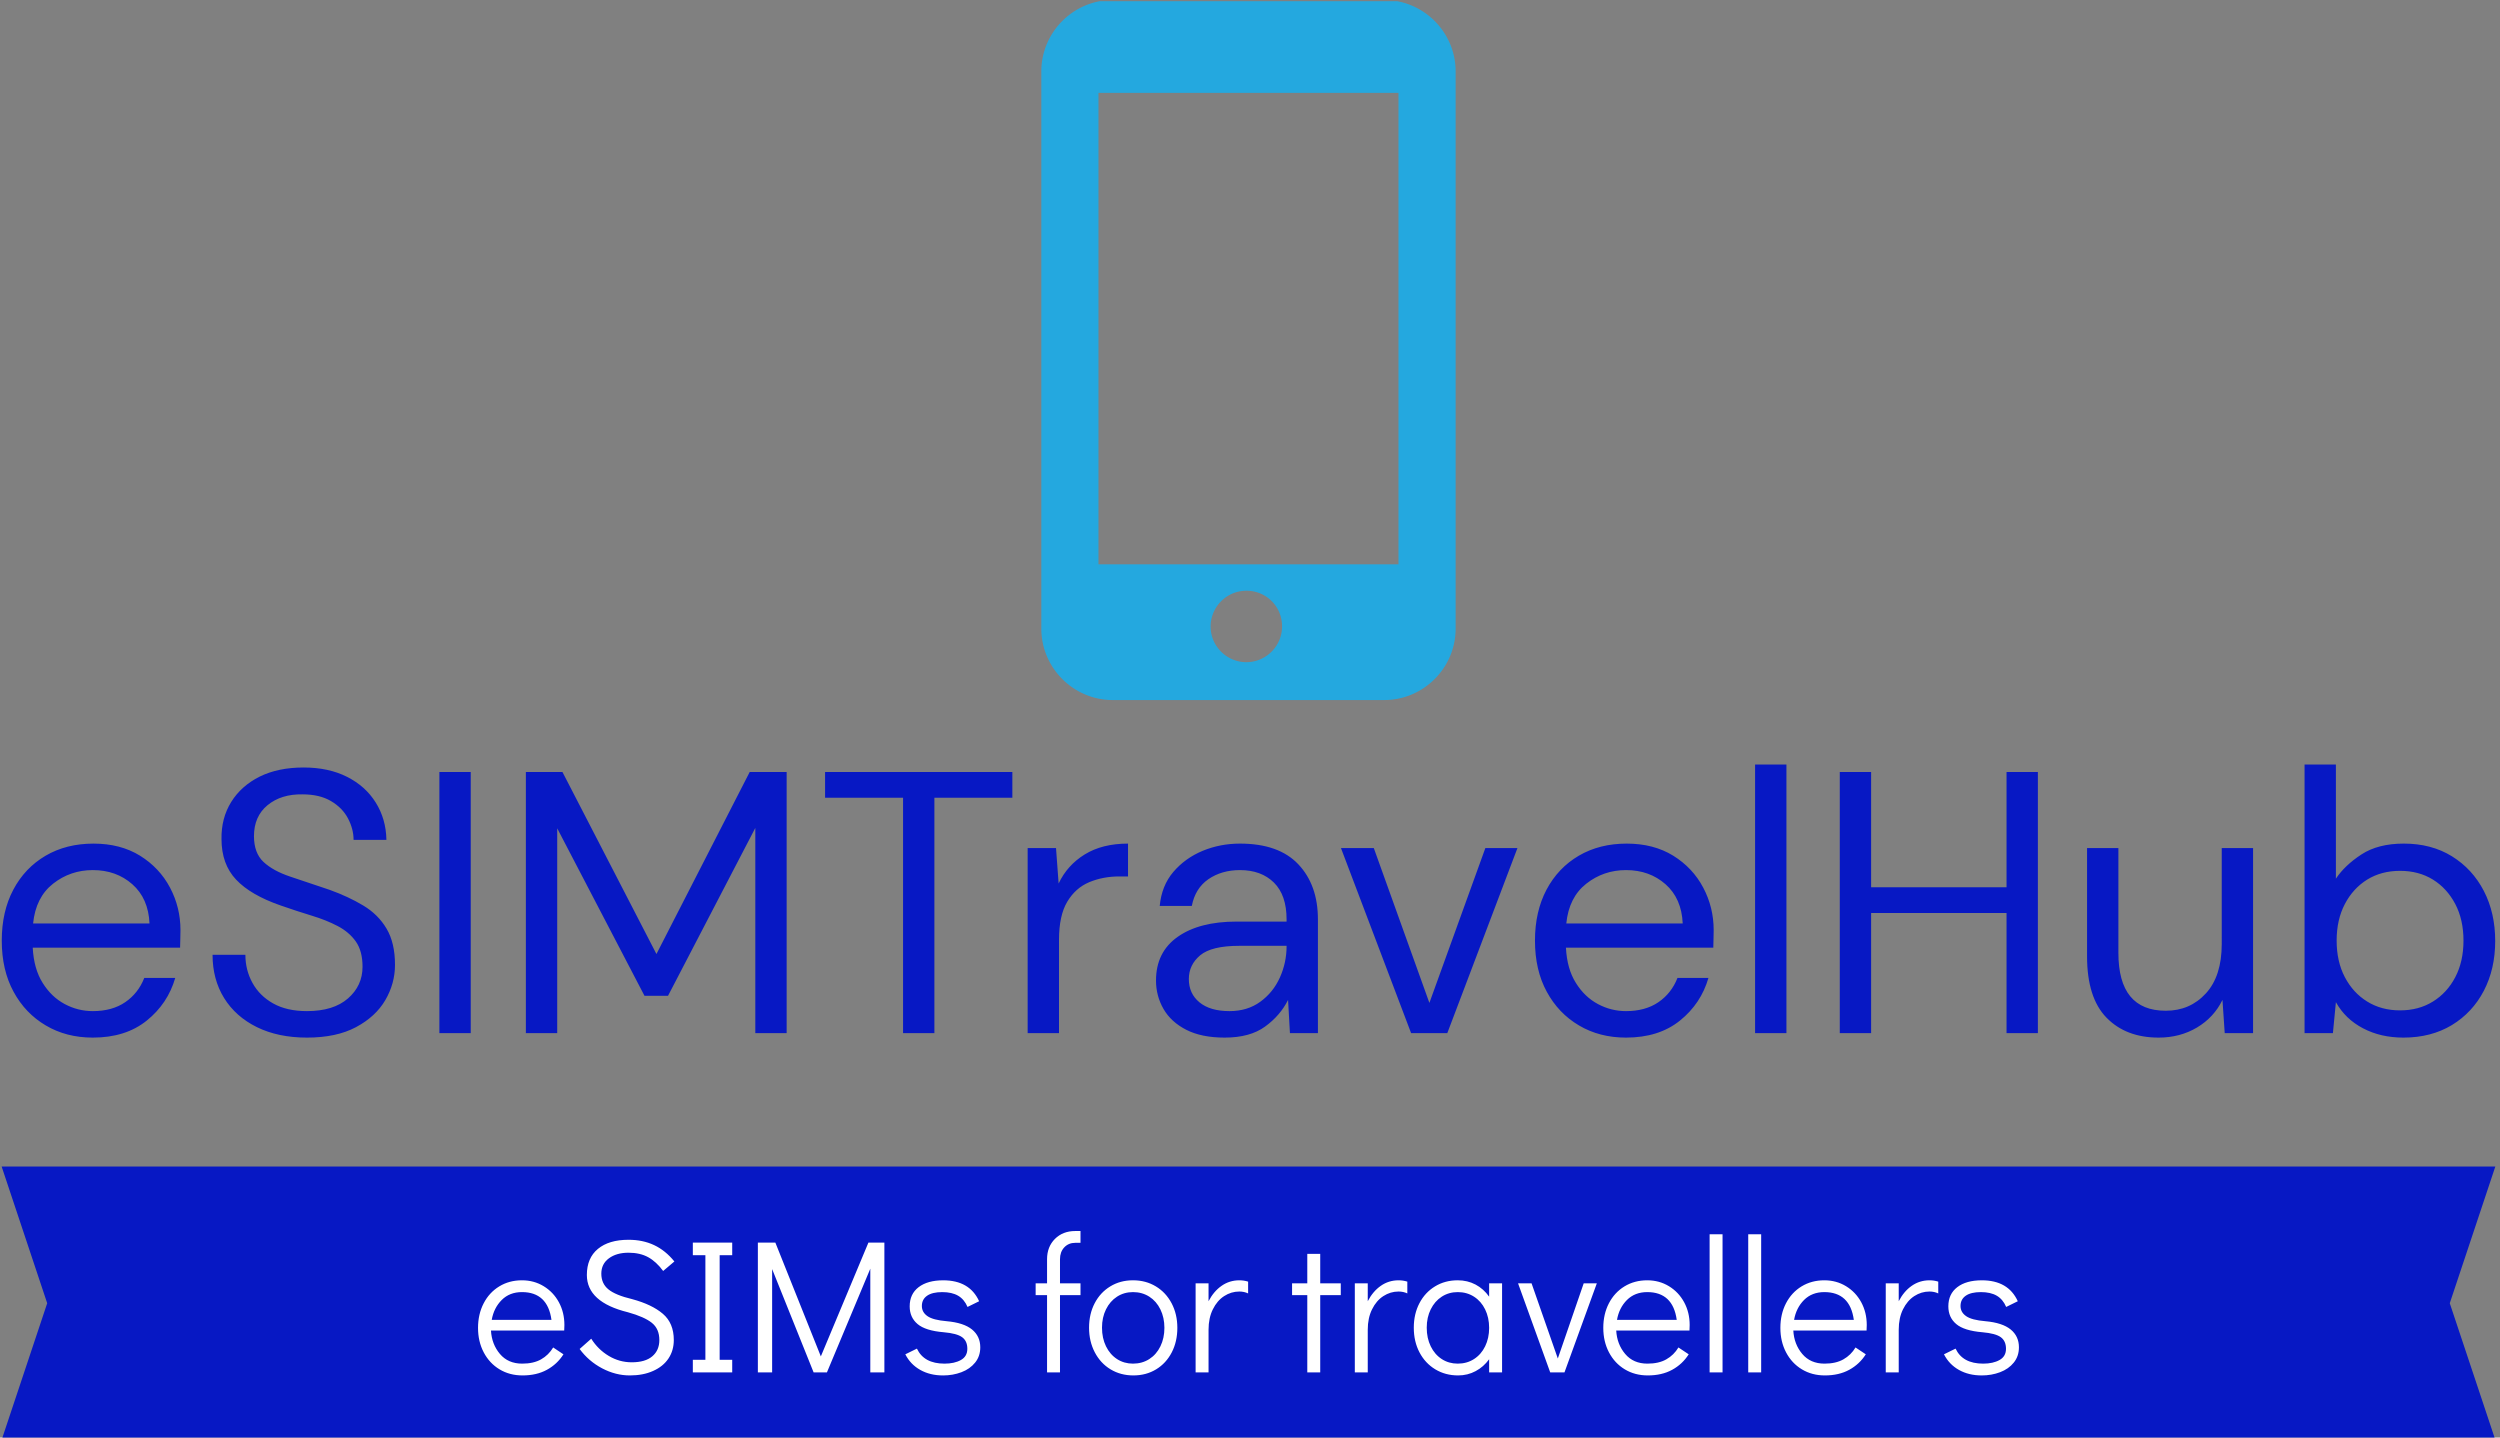
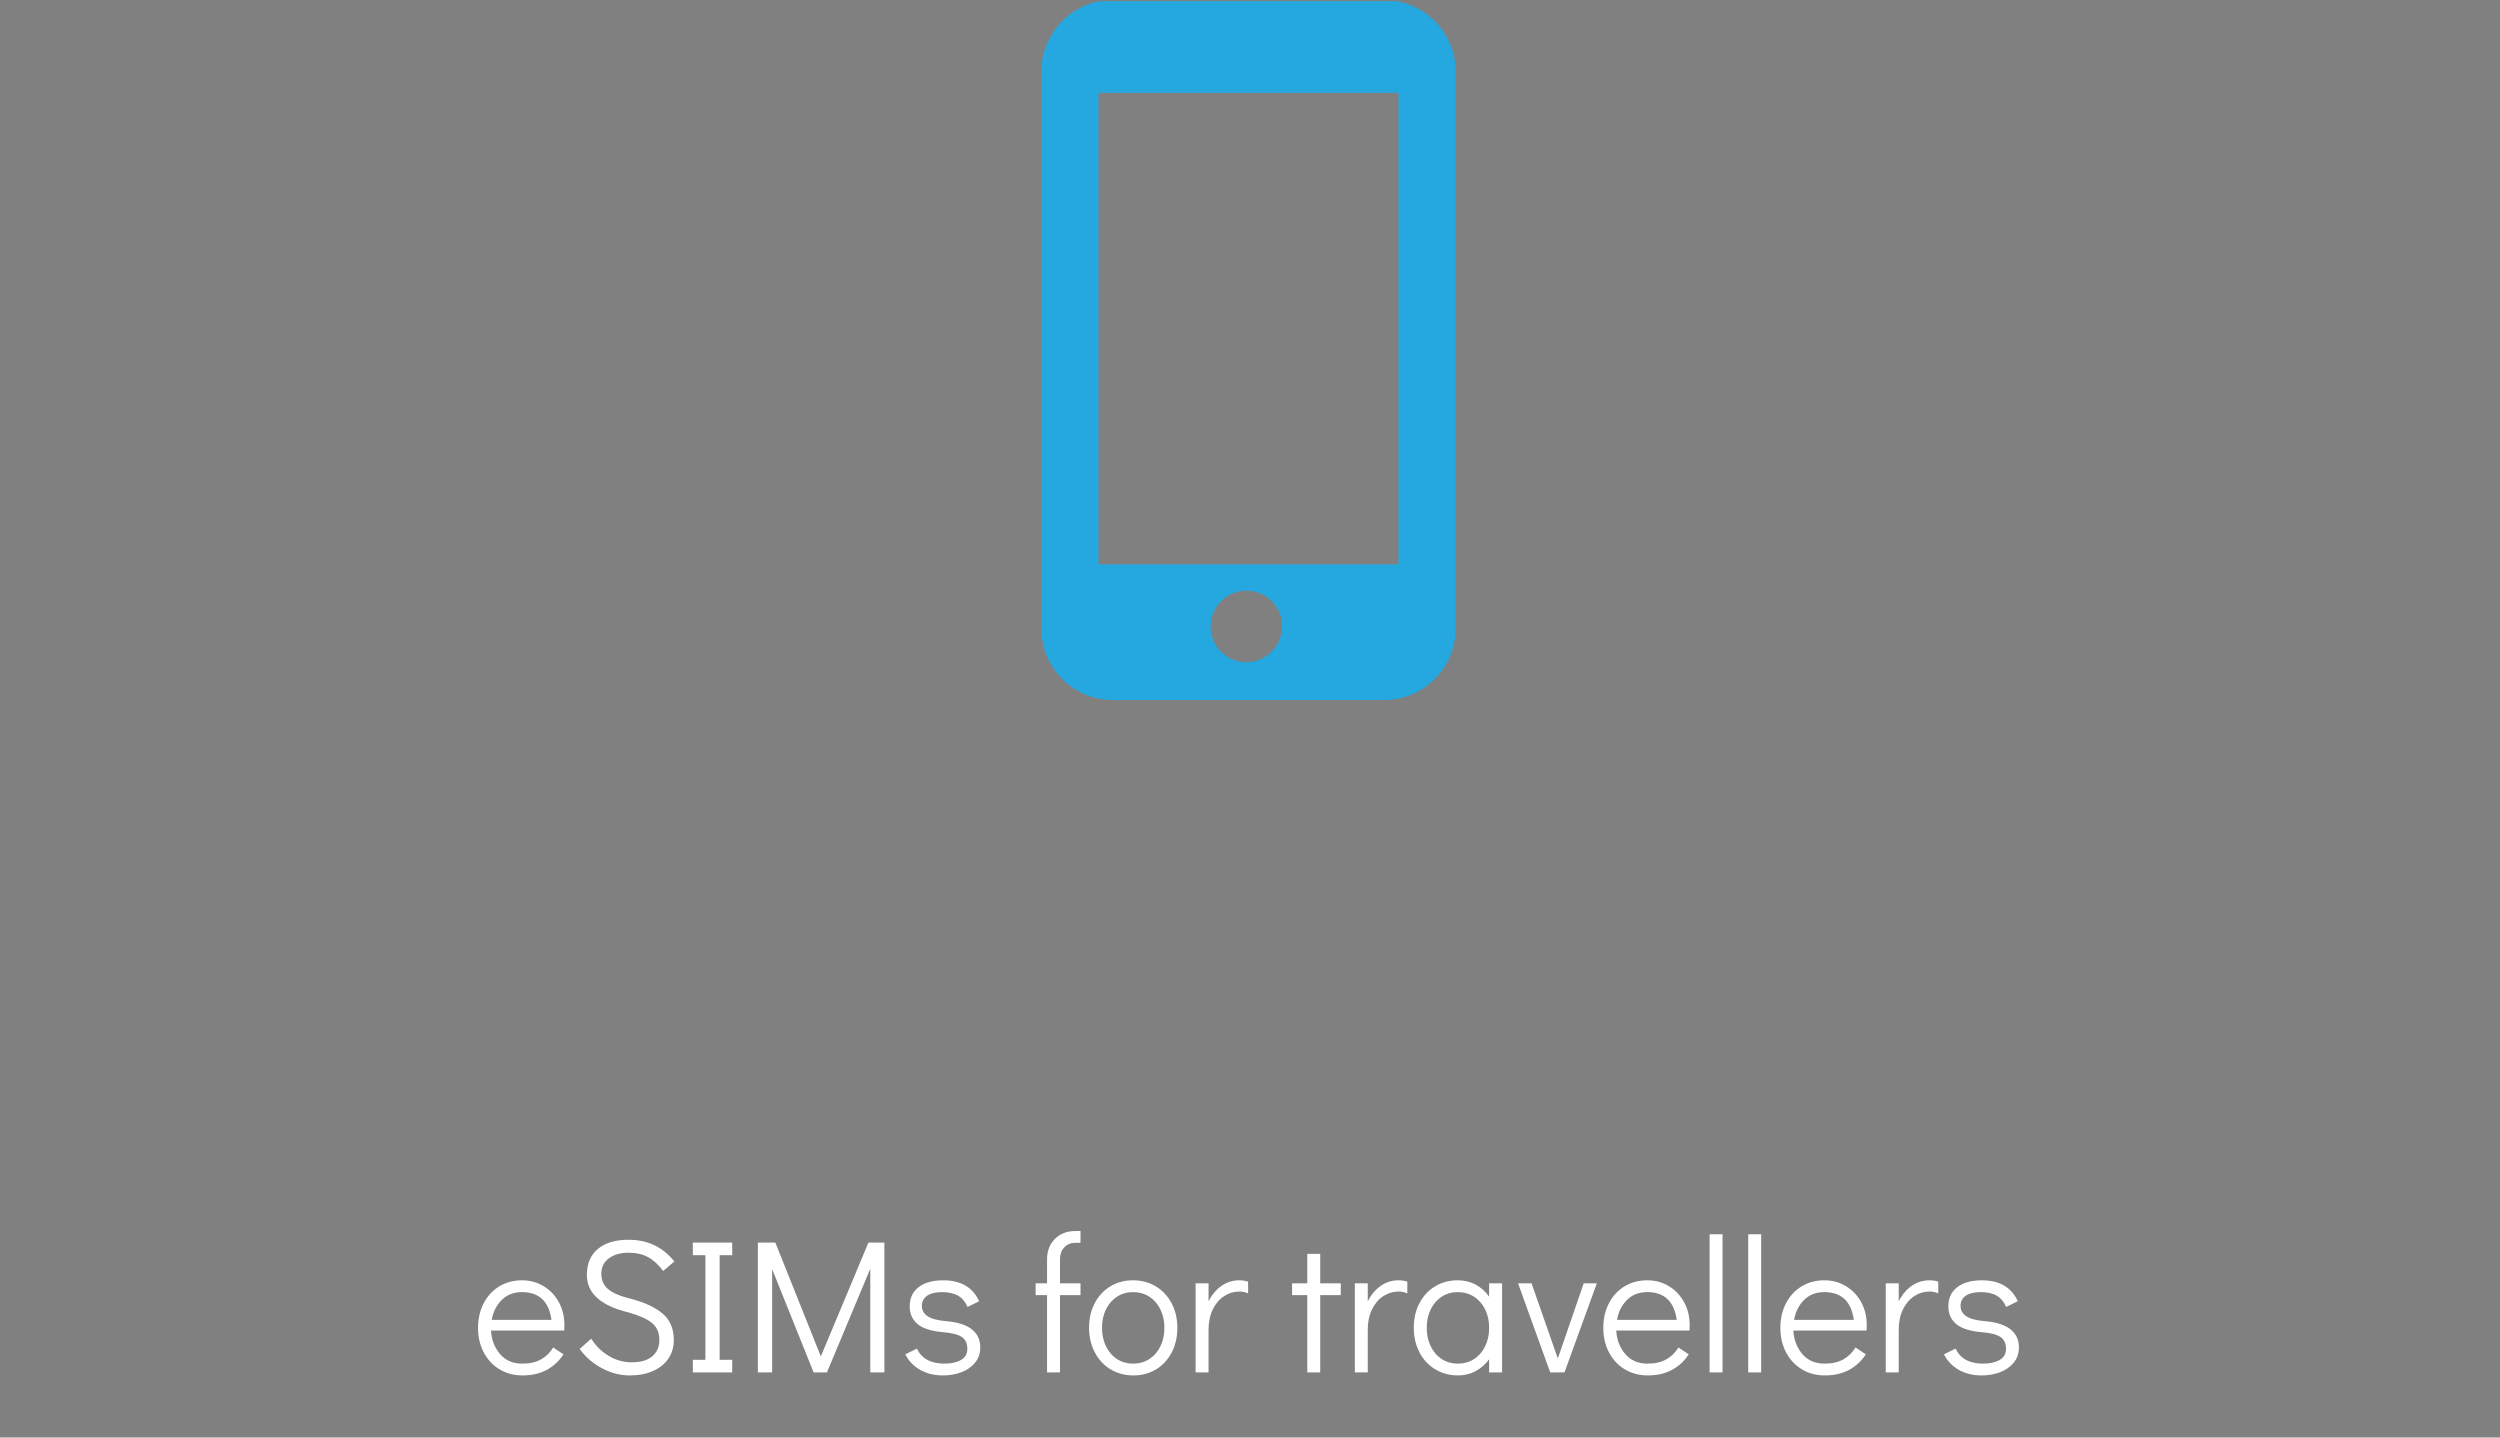
<svg xmlns="http://www.w3.org/2000/svg" width="1000" height="575">
  <rect width="100%" height="100%" fill="#808080" stroke="none" />
  <g transform="translate(-.606 .481)">
    <svg viewBox="0 0 396 228" preserveAspectRatio="xMidYMid meet" height="575" width="1000">
      <g transform="translate(.24 -.191)">
        <svg height="228.381" width="395.52">
          <svg height="228.381" width="395.52">
            <g transform="translate(0 121.258)">
              <svg height="107.123" width="395.52">
                <svg height="107.123" width="395.52">
                  <svg height="43.315" width="395.52">
                    <svg width="395.52" viewBox="2.4 -36 334.17 36.6" height="43.315">
-                       <path d="M14.6.6h0q-3.55 0-6.3-1.63-2.75-1.62-4.32-4.52Q2.4-8.45 2.4-12.4h0q0-3.9 1.55-6.83 1.55-2.92 4.33-4.55 2.77-1.62 6.42-1.62h0q3.6 0 6.23 1.62 2.62 1.63 4.02 4.28 1.4 2.65 1.4 5.7h0q0 .55-.02 1.1-.03.55-.03 1.25h0H6.55Q6.7-8.6 7.88-6.73q1.17 1.88 2.95 2.83 1.77.95 3.77.95h0q2.6 0 4.35-1.2 1.75-1.2 2.55-3.25h0 4.15q-1 3.45-3.82 5.72Q19 .6 14.6.6zm0-22.45h0q-3 0-5.32 1.82Q6.95-18.2 6.6-14.7h0 15.6q-.15-3.35-2.3-5.25-2.15-1.9-5.3-1.9zM43.3.6h0q-3.85 0-6.7-1.4-2.85-1.4-4.4-3.9-1.55-2.5-1.55-5.8h0 4.4q0 2.05.95 3.77.95 1.73 2.77 2.75 1.83 1.03 4.53 1.03h0q3.55 0 5.5-1.7 1.95-1.7 1.95-4.25h0q0-2.1-.9-3.38-.9-1.27-2.43-2.07-1.52-.8-3.5-1.4-1.97-.6-4.12-1.35h0q-4.05-1.4-6-3.48-1.95-2.07-1.95-5.42h0q-.05-2.8 1.3-4.98 1.35-2.17 3.82-3.4 2.48-1.22 5.88-1.22h0q3.35 0 5.82 1.25 2.48 1.25 3.85 3.45 1.38 2.2 1.43 5h0-4.4q0-1.45-.75-2.88-.75-1.42-2.28-2.32Q45-32 42.7-32h0q-2.85-.05-4.68 1.45-1.82 1.5-1.82 4.15h0q0 2.25 1.27 3.45 1.28 1.2 3.58 1.97 2.3.78 5.3 1.78h0q2.5.9 4.5 2.1 2 1.2 3.12 3.1 1.13 1.9 1.13 4.85h0q0 2.5-1.3 4.73Q52.5-2.2 49.87-.8 47.25.6 43.3.6zM65.25 0h-4.2v-35h4.2V0zm11.59 0h-4.2v-35h4.9l12.6 24.4 12.5-24.4h4.95V0h-4.2v-27.5L91.69-5h-3.15l-11.7-22.45V0zm50.55 0h-4.2v-31.55h-10.45V-35h25.1v3.45h-10.45V0zm16.7 0h-4.2v-24.8h3.8l.35 4.75q1.15-2.45 3.5-3.9 2.35-1.45 5.8-1.45h0v4.4h-1.15q-2.2 0-4.05.77-1.85.78-2.95 2.63-1.1 1.85-1.1 5.1h0V0zm22.2.6h0q-3.1 0-5.15-1.05-2.05-1.05-3.05-2.8-1-1.75-1-3.8h0q0-3.8 2.9-5.85 2.9-2.05 7.9-2.05h0 6.7v-.3q0-3.25-1.7-4.93-1.7-1.67-4.55-1.67h0q-2.45 0-4.23 1.22-1.77 1.23-2.22 3.58h0-4.3q.25-2.7 1.82-4.55 1.58-1.85 3.93-2.83 2.35-.97 5-.97h0q5.2 0 7.82 2.77 2.63 2.78 2.63 7.38h0V0h-3.75l-.25-4.45q-1.05 2.1-3.08 3.57Q169.69.6 166.29.6zm.65-3.55h0q2.4 0 4.12-1.25 1.73-1.25 2.63-3.25.9-2 .9-4.2h0v-.05h-6.35q-3.7 0-5.23 1.27-1.52 1.28-1.52 3.18h0q0 1.95 1.42 3.12 1.43 1.18 4.03 1.18zM196.13 0h-4.85l-9.4-24.8h4.4l7.45 20.75 7.5-20.75h4.3L196.13 0zm23.95.6h0q-3.55 0-6.3-1.63-2.75-1.62-4.32-4.52-1.58-2.9-1.58-6.85h0q0-3.9 1.55-6.83 1.55-2.92 4.33-4.55 2.77-1.62 6.42-1.62h0q3.6 0 6.23 1.62 2.62 1.63 4.02 4.28 1.4 2.65 1.4 5.7h0q0 .55-.02 1.1-.03.55-.03 1.25h0-19.75q.15 2.85 1.33 4.72 1.17 1.88 2.95 2.83 1.77.95 3.77.95h0q2.6 0 4.35-1.2 1.75-1.2 2.55-3.25h0 4.15q-1 3.45-3.82 5.72Q224.48.6 220.08.6zm0-22.45h0q-3 0-5.32 1.82-2.33 1.83-2.68 5.33h0 15.6q-.15-3.35-2.3-5.25-2.15-1.9-5.3-1.9zM241.58 0h-4.2v-36h4.2V0zm11.35 0h-4.2v-35h4.2v15.45h18.15V-35h4.2V0h-4.2v-16.1h-18.15V0zm38.54.6h0q-4.4 0-7-2.68-2.6-2.67-2.6-8.22h0v-14.5h4.2v14.05q0 7.75 6.35 7.75h0q3.25 0 5.38-2.33 2.12-2.32 2.12-6.62h0V-24.8h4.2V0h-3.8l-.3-4.45q-1.15 2.35-3.42 3.7Q294.32.6 291.47.6zm32.8 0h0q-3.05 0-5.42-1.25-2.38-1.25-3.63-3.5h0l-.4 4.15h-3.8v-36h4.2v15.3q1.2-1.8 3.43-3.25 2.22-1.45 5.67-1.45h0q3.7 0 6.45 1.7 2.75 1.7 4.28 4.65 1.52 2.95 1.52 6.7h0q0 3.75-1.52 6.67-1.53 2.93-4.3 4.61Q327.97.6 324.27.6zm-.45-3.65h0q2.5 0 4.4-1.18 1.9-1.17 3-3.27 1.1-2.1 1.1-4.9h0q0-2.8-1.1-4.9-1.1-2.1-3-3.28-1.9-1.17-4.4-1.17h0q-2.5 0-4.4 1.17-1.9 1.18-3 3.28-1.1 2.1-1.1 4.9h0q0 2.8 1.1 4.9 1.1 2.1 3 3.27 1.9 1.18 4.4 1.18z" fill="#0718c4" />
-                     </svg>
+                       </svg>
                  </svg>
                  <g transform="translate(0 63.767)">
                    <svg height="43.356" width="395.52">
-                       <path d="M395.52 0l-7.226 21.678 7.226 21.678H0l7.226-21.678L0 0z" fill="#0718c4" />
                      <g transform="translate(75.544 10.226)">
                        <svg width="244.431" viewBox="1.7 -37.15 404.95 37.95" height="22.904">
                          <path d="M13.25-24.2q3.15 0 5.7 1.55 2.55 1.55 4 4.22 1.45 2.68 1.45 5.98h0q0 .95-.05 1.45h0H5.1q.2 3.6 2.35 6.15Q9.6-2.3 13.3-2.3h0q3 0 4.98-1.13 1.97-1.12 3.17-3.12h0l2.7 1.8Q22.5-2.15 19.8-.68 17.1.8 13.4.8h0Q10 .8 7.35-.8 4.7-2.4 3.2-5.25 1.7-8.1 1.7-11.7h0q0-3.6 1.48-6.45Q4.65-21 7.28-22.6q2.62-1.6 5.97-1.6h0zM5.3-13.8H21q-.5-3.65-2.45-5.48-1.95-1.82-5.3-1.82h0q-3.25 0-5.32 2.07-2.08 2.08-2.63 5.23h0zM41.6.8q-3.75 0-7.3-1.87-3.55-1.88-5.9-5.08h0l3.05-2.7q1.8 2.85 4.6 4.52 2.8 1.68 6.05 1.68h0q3.55 0 5.4-1.58 1.85-1.57 1.85-4.27h0q0-2.95-1.98-4.53-1.97-1.57-6.27-2.77h0q-10.8-2.65-10.8-9.8h0q0-4.45 2.9-6.85 2.9-2.4 8.05-2.4h0q3.75 0 6.72 1.4 2.98 1.4 5.33 4.3h0l-2.95 2.5q-1.8-2.45-3.95-3.63-2.15-1.17-5.15-1.17h0q-3.15 0-5.15 1.47-2 1.48-2 4.03h0q0 2.6 1.85 4.12 1.85 1.53 6.25 2.58h0q5.2 1.4 8.07 3.85 2.88 2.45 2.88 6.9h0q0 2.75-1.4 4.85-1.4 2.1-4.03 3.27Q45.1.8 41.6.8h0zM68.5 0H58.15v-3.3h3.3v-27.5h-3.3v-3.3H68.5v3.3h-3.3v27.5h3.3V0zm23.29-4.2l12.5-29.9h4.2V0h-3.7v-27.25L93.39 0h-3.5l-10.9-27.15V0h-3.75v-34.1h4.6L91.79-4.2zm32.1 5q-3.4 0-5.97-1.45-2.58-1.45-3.93-4.1h0l3.05-1.5q1.85 3.95 7.25 3.95h0q2.6 0 4.3-.95 1.7-.95 1.7-2.95h0q0-2.05-1.37-3.05-1.38-1-4.83-1.3h0q-4.8-.4-6.87-2.15-2.08-1.75-2.08-4.65h0q0-3.25 2.35-5.05 2.35-1.8 6.45-1.8h0q6.95 0 9.45 5.5h0l-3.05 1.5q-.85-2-2.47-2.95-1.63-.95-4.18-.95h0q-2.6 0-3.97.95-1.38.95-1.38 2.7h0q0 1.65 1.48 2.67 1.47 1.03 5.07 1.33h0q4.45.4 6.63 2.17 2.17 1.78 2.17 4.68h0q0 2.35-1.35 4.02-1.35 1.68-3.6 2.53-2.25.85-4.85.85h0zm34.75-34.85q-1.75 0-2.88 1.2-1.12 1.2-1.12 3.1h0v6.35h5.39v3.1h-5.39V0h-3.4v-20.3h-3v-3.1h3v-6.35q0-3.25 2.07-5.33 2.08-2.07 5.33-2.07h0 1.39v3.1h-1.39zM173.93.8q-3.35 0-6-1.6-2.65-1.6-4.15-4.48-1.5-2.87-1.5-6.47h0q0-3.6 1.48-6.43 1.47-2.82 4.1-4.42 2.62-1.6 5.97-1.6h0q3.35 0 6 1.6 2.65 1.6 4.15 4.45 1.5 2.85 1.5 6.45h0q0 3.6-1.47 6.45-1.48 2.85-4.1 4.45-2.63 1.6-5.98 1.6h0zm-.1-3.1q2.4 0 4.28-1.2 1.87-1.2 2.92-3.35 1.05-2.15 1.05-4.85h0q0-2.7-1.05-4.85-1.05-2.15-2.92-3.35-1.88-1.2-4.28-1.2h0q-2.35 0-4.2 1.2-1.85 1.2-2.9 3.33-1.05 2.12-1.05 4.82h0q0 2.75 1.05 4.9 1.05 2.15 2.9 3.35 1.85 1.2 4.2 1.2h0zm27.95-21.9q1.2 0 2.3.35h0v3.1q-1.05-.5-2.3-.5h0q-2.15 0-4 1.2-1.85 1.2-2.97 3.48-1.13 2.27-1.13 5.37h0V0h-3.4v-23.4h3.4v4.7q1.35-2.6 3.43-4.05 2.07-1.45 4.67-1.45h0zM223.03 0h-3.4v-20.3h-4v-3.1h4v-7.75h3.4v7.75h5.4v3.1h-5.4V0zm20.59-24.2q1.2 0 2.3.35h0v3.1q-1.05-.5-2.3-.5h0q-2.15 0-4 1.2-1.85 1.2-2.97 3.48-1.13 2.27-1.13 5.37h0V0h-3.4v-23.4h3.4v4.7q1.35-2.6 3.43-4.05 2.07-1.45 4.67-1.45h0zm23.8.8h3.4V0h-3.4v-3.45q-1.45 2-3.55 3.12-2.1 1.13-4.6 1.13h0q-3.35 0-6-1.6-2.65-1.6-4.15-4.45-1.5-2.85-1.5-6.5h0q0-3.6 1.48-6.43 1.47-2.82 4.1-4.42 2.62-1.6 5.97-1.6h0q2.55 0 4.68 1.12 2.12 1.13 3.57 3.18h0v-3.5zm-8.25 21.1q2.4 0 4.27-1.2 1.88-1.2 2.93-3.35 1.05-2.15 1.05-4.85h0q0-2.7-1.05-4.85-1.05-2.15-2.93-3.35-1.87-1.2-4.27-1.2h0q-2.35 0-4.2 1.2-1.85 1.2-2.9 3.33-1.05 2.12-1.05 4.82h0q0 2.75 1.05 4.9 1.05 2.15 2.9 3.35 1.85 1.2 4.2 1.2h0zm26.3-1.35l6.8-19.75h3.45L287.22 0h-3.75l-8.45-23.4h3.55l6.9 19.75zm23.5-20.55q3.15 0 5.7 1.55 2.55 1.55 4 4.22 1.45 2.68 1.45 5.98h0q0 .95-.05 1.45h0-19.25q.2 3.6 2.35 6.15 2.15 2.55 5.85 2.55h0q3 0 4.97-1.13 1.98-1.12 3.18-3.12h0l2.7 1.8q-1.65 2.6-4.35 4.07-2.7 1.48-6.4 1.48h0q-3.4 0-6.05-1.6-2.65-1.6-4.15-4.45-1.5-2.85-1.5-6.45h0q0-3.6 1.47-6.45 1.48-2.85 4.1-4.45 2.63-1.6 5.98-1.6h0zm-7.95 10.4h15.7q-.5-3.65-2.45-5.48-1.95-1.82-5.3-1.82h0q-3.25 0-5.33 2.07-2.07 2.08-2.62 5.23h0zM328.76 0h-3.4v-36.3h3.4V0zm10.15 0h-3.4v-36.3h3.4V0zm16.6-24.2q3.15 0 5.7 1.55 2.55 1.55 4 4.22 1.45 2.68 1.45 5.98h0q0 .95-.05 1.45h0-19.25q.2 3.6 2.35 6.15 2.15 2.55 5.85 2.55h0q3 0 4.97-1.13 1.98-1.12 3.18-3.12h0l2.7 1.8q-1.65 2.6-4.35 4.07-2.7 1.48-6.4 1.48h0q-3.4 0-6.05-1.6-2.65-1.6-4.15-4.45-1.5-2.85-1.5-6.45h0q0-3.6 1.47-6.45 1.48-2.85 4.1-4.45 2.63-1.6 5.98-1.6h0zm-7.95 10.4h15.7q-.5-3.65-2.45-5.48-1.95-1.82-5.3-1.82h0q-3.25 0-5.33 2.07-2.07 2.08-2.62 5.23h0zm35.59-10.4q1.21 0 2.3.35h0v3.1q-1.05-.5-2.3-.5h0q-2.15 0-4 1.2-1.84 1.2-2.97 3.48-1.12 2.27-1.12 5.37h0V0h-3.41v-23.4h3.41v4.7q1.34-2.6 3.42-4.05 2.08-1.45 4.67-1.45h0zm13.7 25q-3.4 0-5.97-1.45-2.58-1.45-3.93-4.1h0l3.05-1.5q1.85 3.95 7.25 3.95h0q2.6 0 4.3-.95 1.7-.95 1.7-2.95h0q0-2.05-1.37-3.05-1.38-1-4.83-1.3h0q-4.8-.4-6.87-2.15-2.08-1.75-2.08-4.65h0q0-3.25 2.35-5.05 2.35-1.8 6.45-1.8h0q6.95 0 9.45 5.5h0l-3.05 1.5q-.85-2-2.47-2.95-1.63-.95-4.18-.95h0q-2.6 0-3.97.95-1.38.95-1.38 2.7h0q0 1.65 1.48 2.67 1.47 1.03 5.07 1.33h0q4.45.4 6.63 2.17 2.17 1.78 2.17 4.68h0q0 2.35-1.35 4.02-1.35 1.68-3.6 2.53-2.25.85-4.85.85h0z" fill="#fff" />
                        </svg>
                      </g>
                    </svg>
                  </g>
                </svg>
              </svg>
            </g>
            <g transform="translate(164.903)">
              <svg height="111.033" width="65.713">
                <svg viewBox="21.3 0.5 58 98" height="111.033" width="65.713">
                  <path fill="#24a8df" d="M69.3.5h-38c-5.5 0-10 4.5-10 10v78c0 5.5 4.5 10 10 10h38c5.5 0 10-4.5 10-10v-78c0-5.5-4.5-10-10-10zM50 93.2c-2.7 0-5-2.2-5-5 0-2.7 2.2-5 5-5a4.95 4.95 0 0 1 5 5c0 2.8-2.3 5-5 5zm21.3-13.7h-42v-66h42v66z" />
                </svg>
              </svg>
            </g>
          </svg>
        </svg>
      </g>
    </svg>
  </g>
</svg>